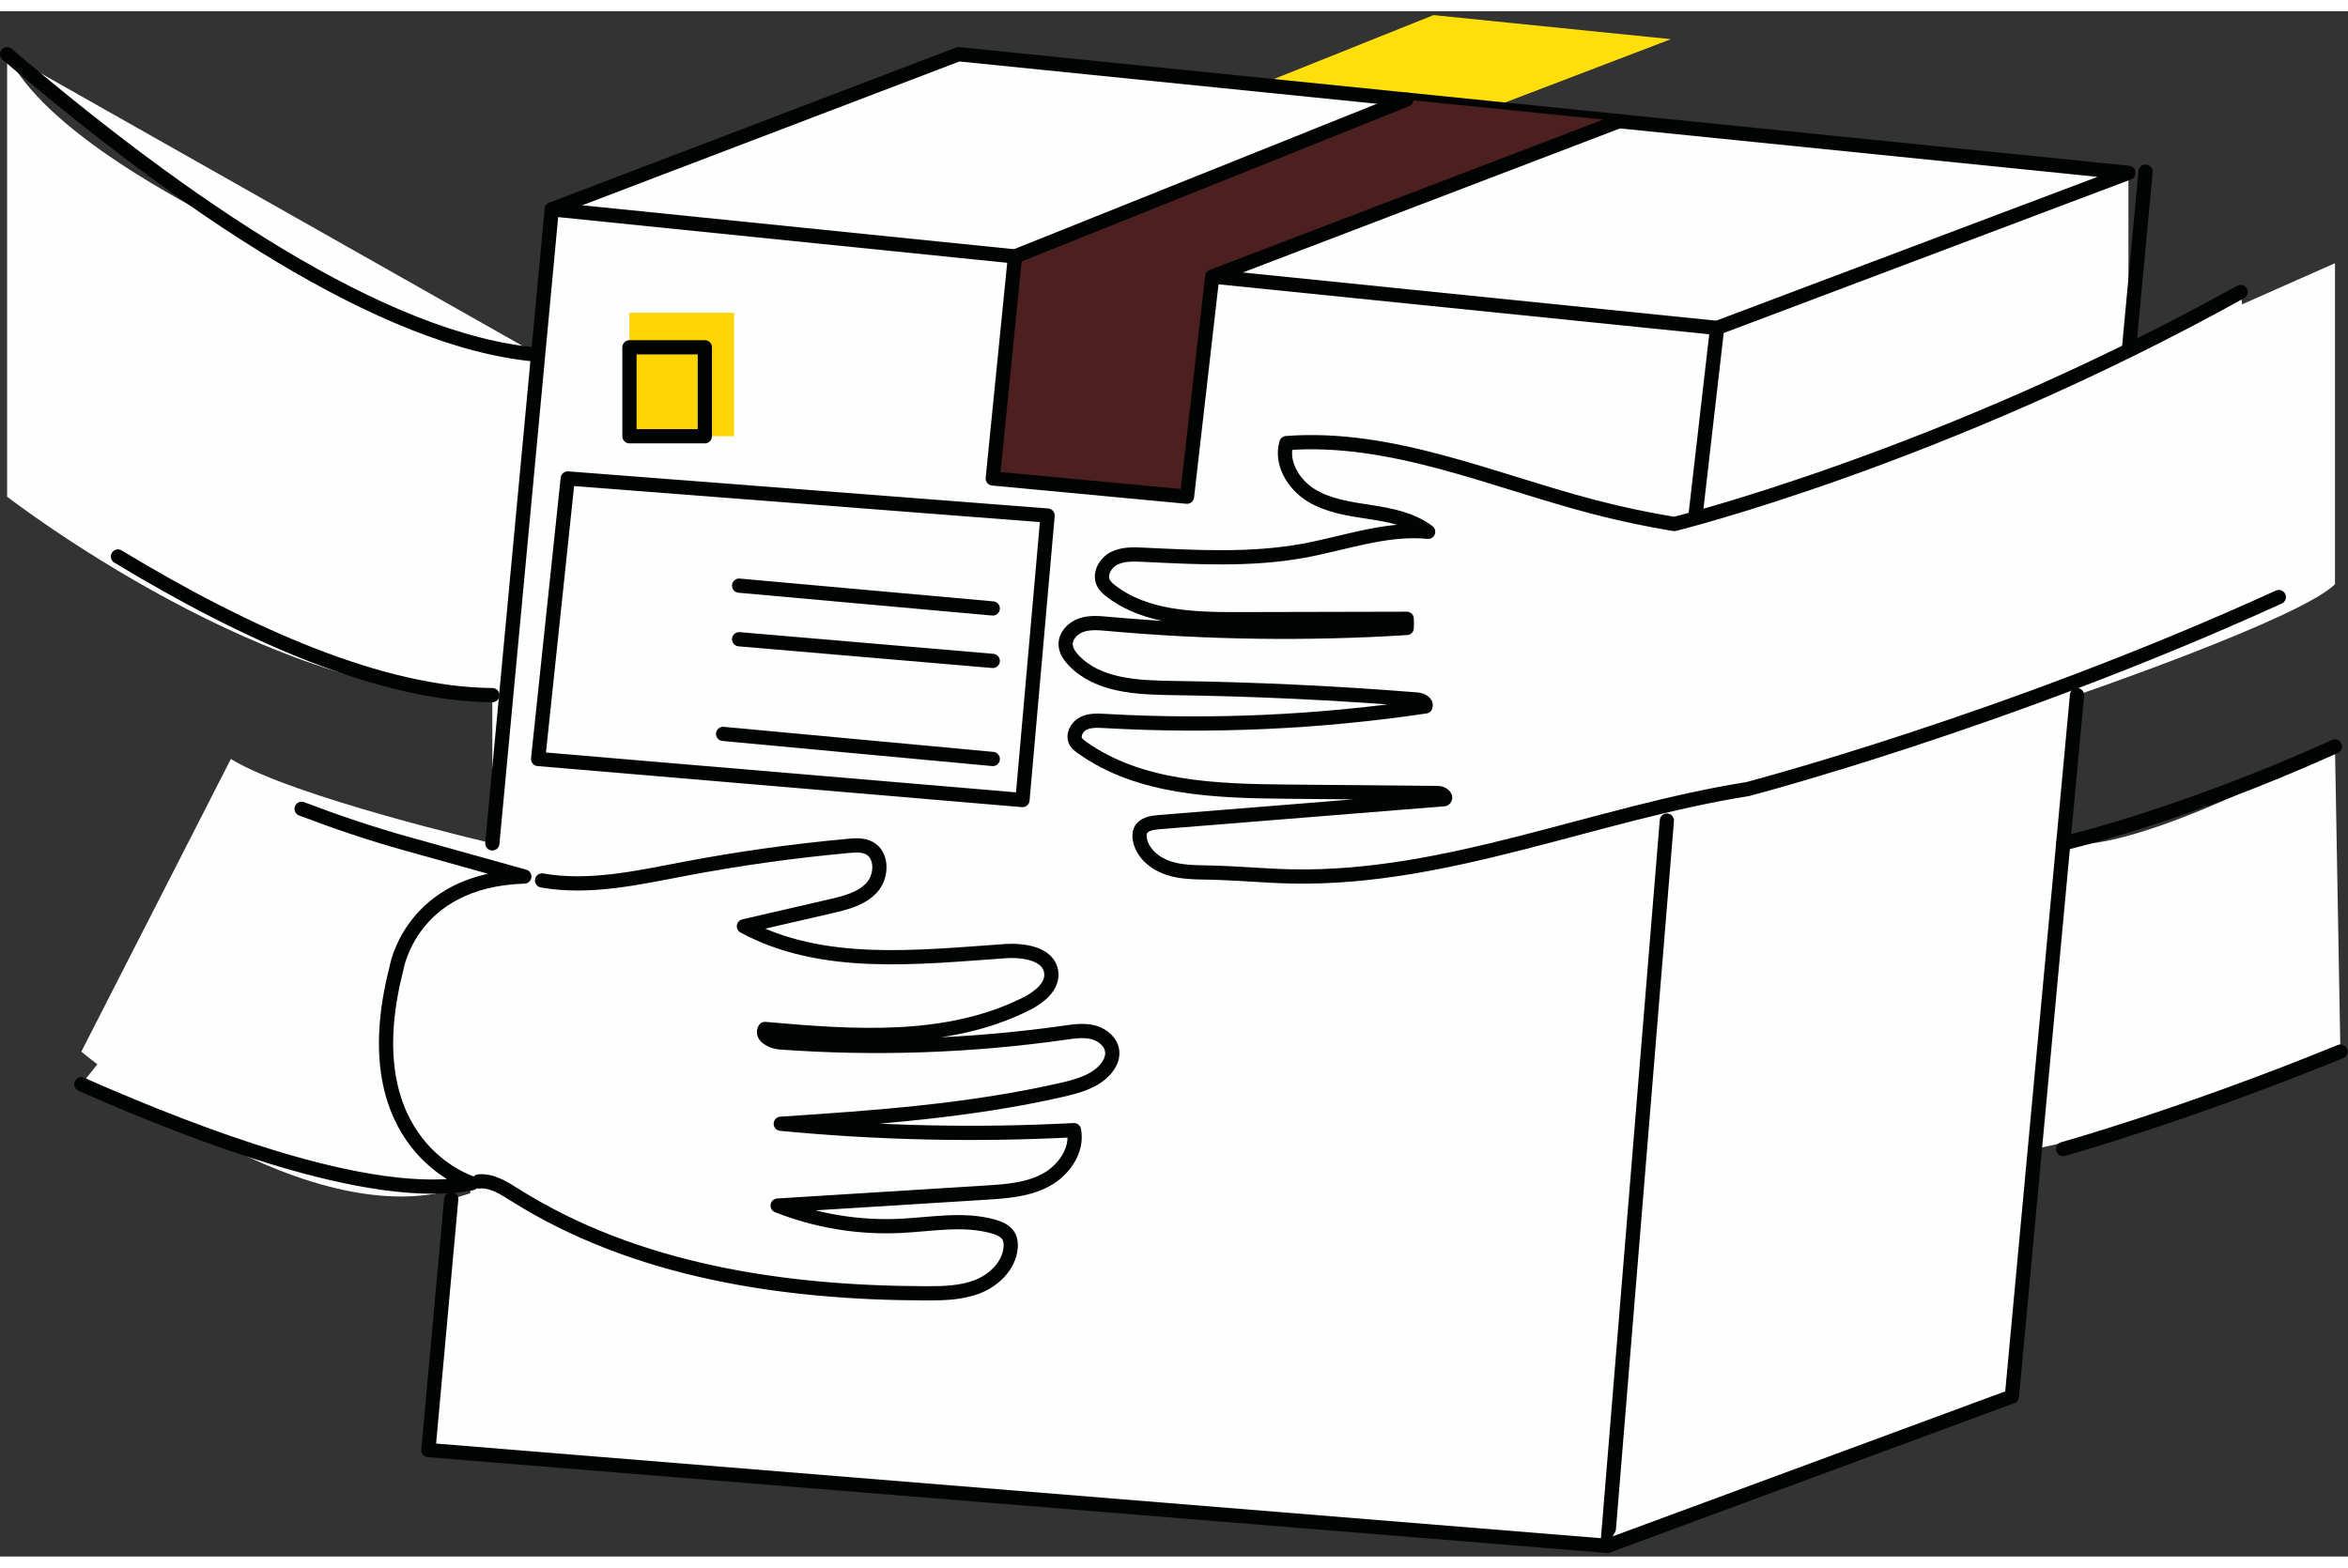
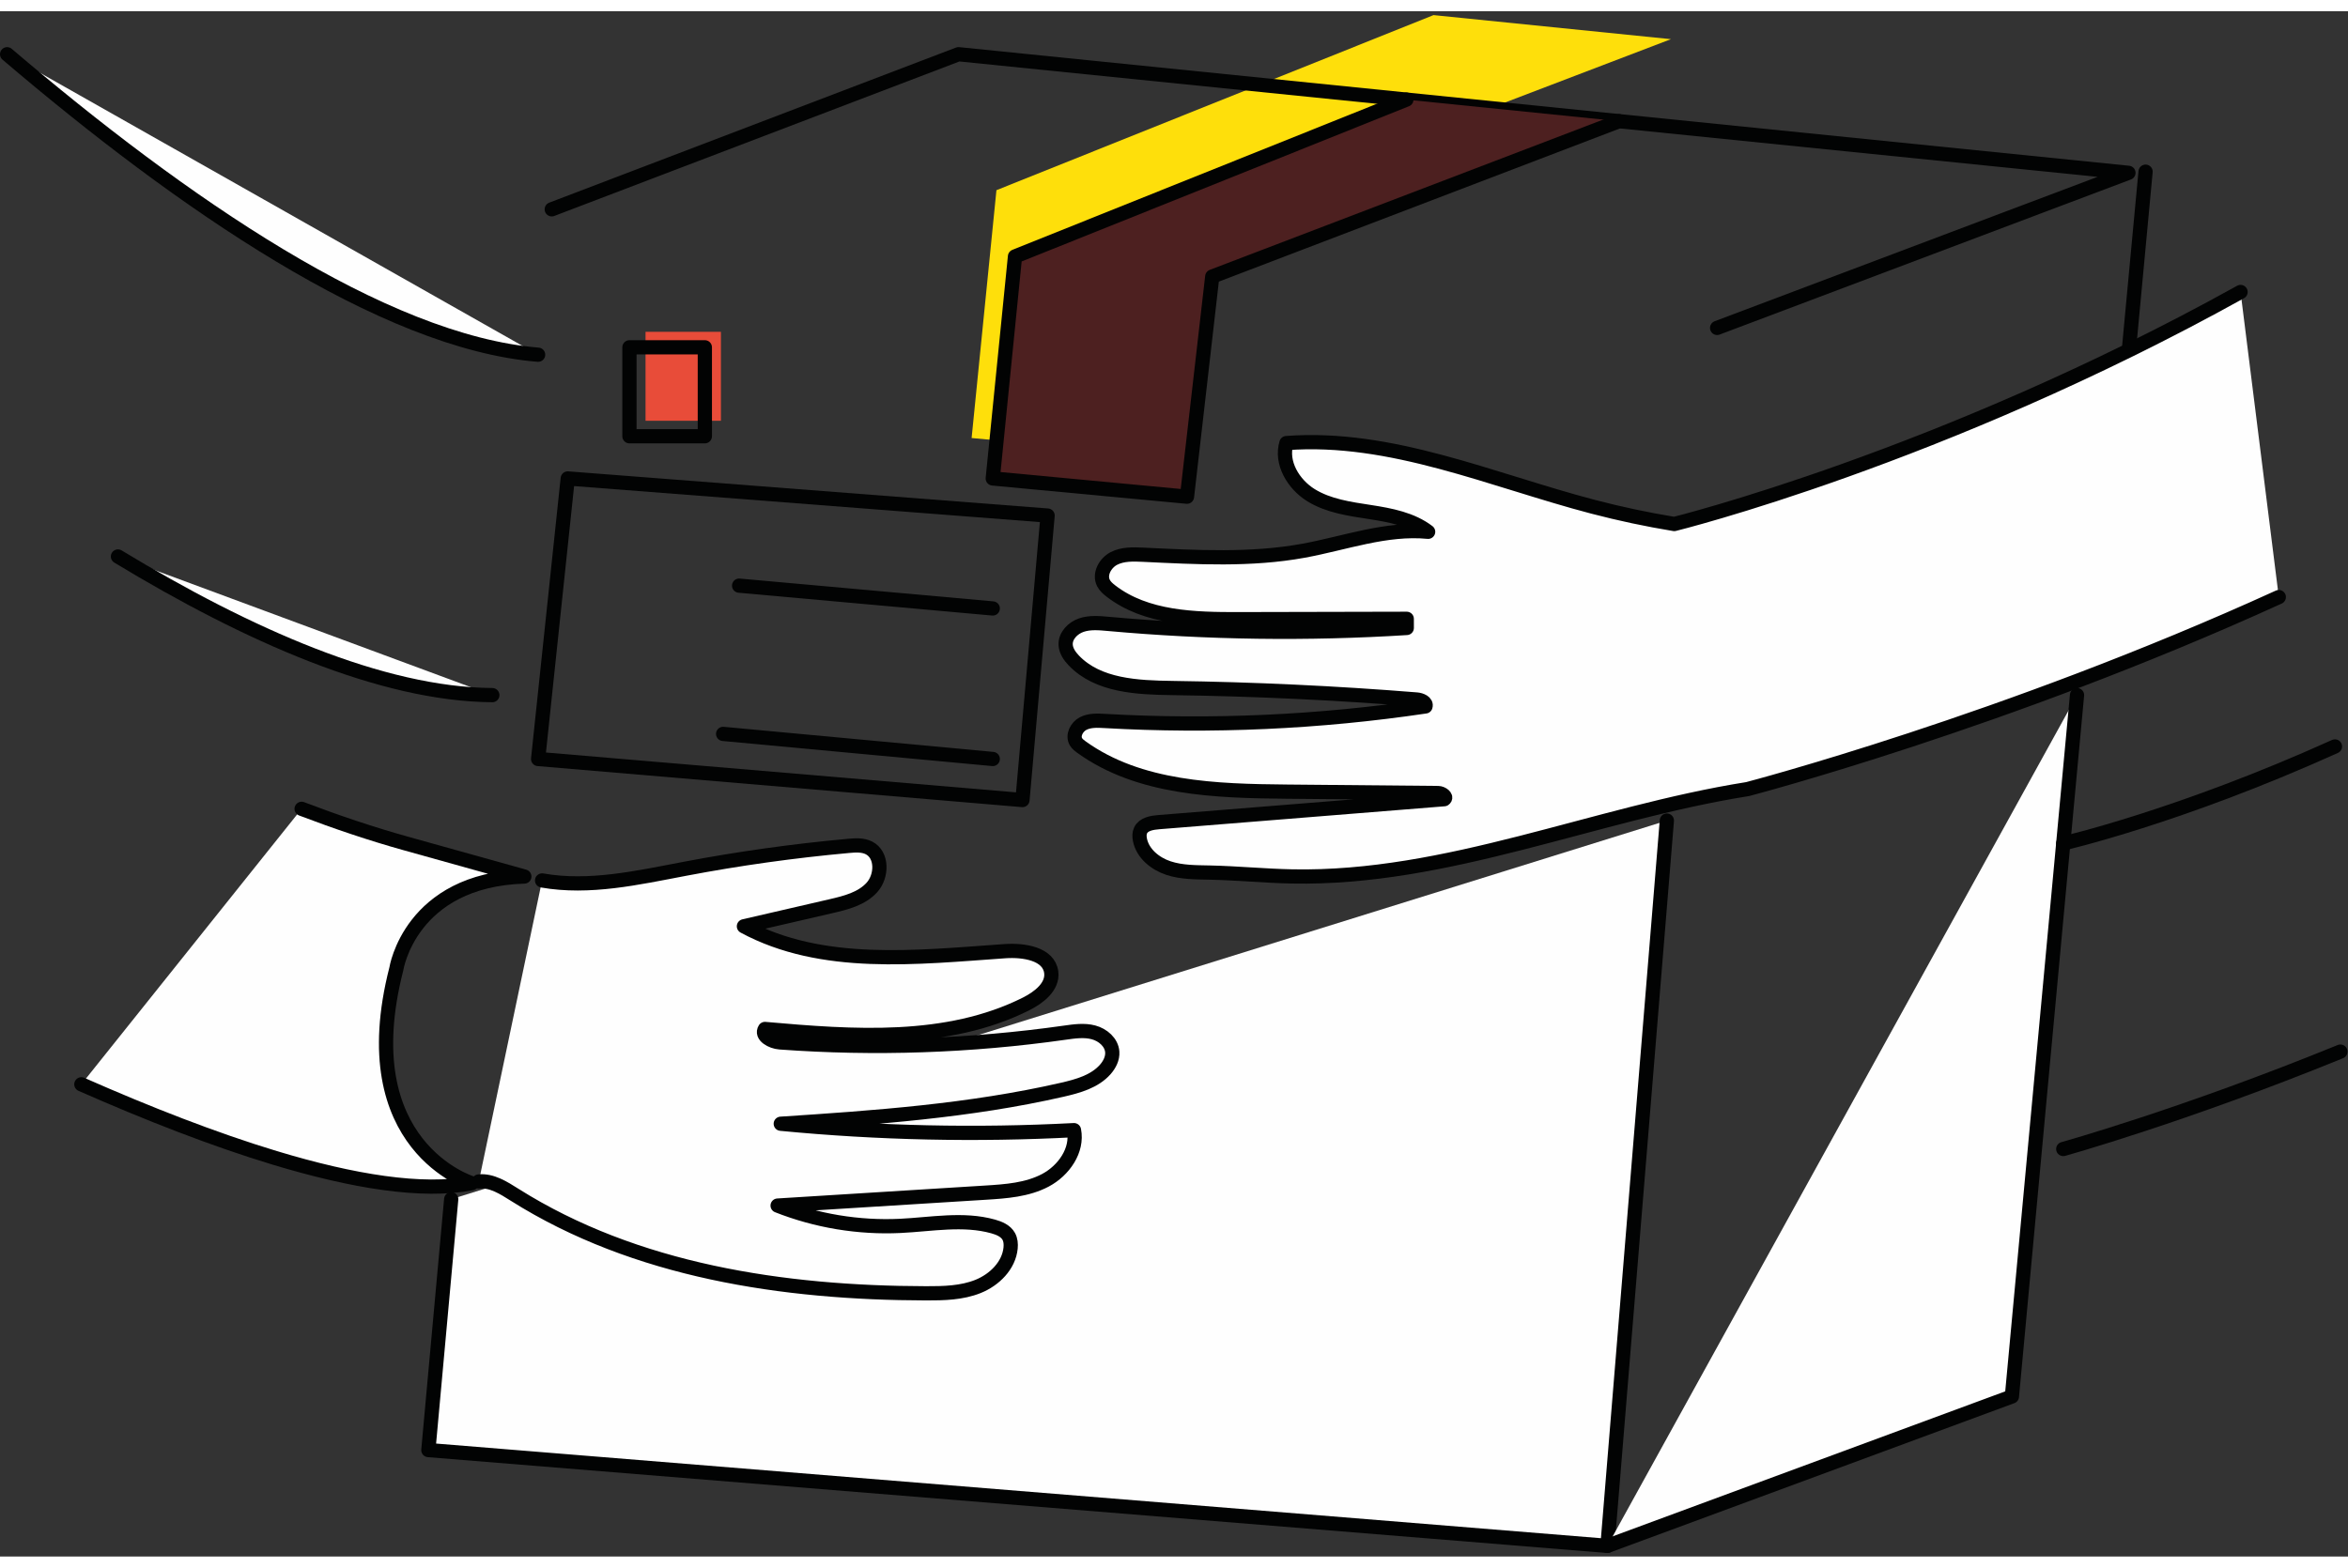
<svg xmlns="http://www.w3.org/2000/svg" xmlns:xlink="http://www.w3.org/1999/xlink" width="274px" height="183px" viewBox="0 0 360 237" version="1.1">
  <rect x="0" y="0" width="360" height="237" fill="#333333" stroke="none" />
  <defs>
    <polygon id="path-1" points="0 231.455 359.925 231.455 359.925 0.508 0 0.508" />
-     <polygon id="path-3" points="0 231.455 359.925 231.455 359.925 0.508 0 0.508" />
    <polygon id="path-5" points="0 231.455 359.925 231.455 359.925 0.508 0 0.508" />
-     <polygon id="path-7" points="0 231.455 359.925 231.455 359.925 0.508 0 0.508" />
    <polygon id="path-9" points="0 231.455 359.925 231.455 359.925 0.508 0 0.508" />
    <polygon id="path-11" points="0 231.455 359.925 231.455 359.925 0.508 0 0.508" />
    <polygon id="path-13" points="0 231.455 359.925 231.455 359.925 0.508 0 0.508" />
    <polygon id="path-15" points="0 231.455 359.925 231.455 359.925 0.508 0 0.508" />
-     <polygon id="path-17" points="0 231.455 359.925 231.455 359.925 0.508 0 0.508" />
    <polygon id="path-19" points="0 231.455 359.925 231.455 359.925 0.508 0 0.508" />
  </defs>
  <g id="Page-1" stroke="none" stroke-width="1" fill="none" fill-rule="evenodd">
    <g id="Group">
      <polygon id="Fill-1" fill="#FEDF0B" fill-rule="nonzero" points="219.786 0.598 152.776 27.45 148.97 65.459 182.225 68.583 186.549 30.887 256.191 4.288" />
      <g id="Group-67" transform="translate(0, 5)">
-         <path d="M326.336,19.786 L146.957,1.597 L84.595,25.383 L82.506,47.683 C82.506,47.683 11.98,24.225 1.091,1.6 L1.091,69.458 C1.091,69.458 42.002,101.172 75.486,99.89 L75.486,122.628 C75.486,122.628 44.857,115.515 35.397,109.685 L12.473,154.564 C12.473,154.564 48.308,184.775 72.333,174.748 L65.676,215.674 L246.456,230.366 L308.468,207.455 L311.991,169.501 C311.991,169.501 351.191,161.196 358.834,154.564 L358.002,107.762 C358.002,107.762 327.168,124.61 316.342,122.628 L318.453,99.89 C318.453,99.89 352.68,88.155 358.002,82.888 L358.002,33.647 L326.336,47.683 L326.336,19.786 Z" id="Fill-2" fill="#FEFEFE" fill-rule="nonzero" />
        <g id="Group-7" transform="translate(65.455, 118.723)">
          <polyline id="Fill-4" fill="#FEFEFE" fill-rule="nonzero" points="3.725 58.474 0.222 96.951 181.002 111.643 190.111 0.407" />
          <polyline id="Stroke-6" stroke="#020303" stroke-width="2.182" stroke-linecap="round" stroke-linejoin="round" points="3.725 58.474 0.222 96.951 181.002 111.643 190.111 0.407" />
        </g>
        <g id="Group-11" transform="translate(84.545, 1.089)">
-           <polyline id="Fill-8" fill="#FEFEFE" fill-rule="nonzero" points="0.05 24.294 62.412 0.508 241.79 18.697 178.727 42.483" />
          <polyline id="Stroke-10" stroke="#020303" stroke-width="2.182" stroke-linecap="round" stroke-linejoin="round" points="0.05 24.294 62.412 0.508 241.79 18.697 178.727 42.483" />
        </g>
        <g id="Group-15" transform="translate(246, 99.662)">
          <polyline id="Fill-12" fill="#FEFEFE" fill-rule="nonzero" points="0.456 130.704 62.468 107.793 72.453 0.228" />
          <polyline id="Stroke-14" stroke="#020303" stroke-width="2.182" stroke-linecap="round" stroke-linejoin="round" points="0.456 130.704 62.468 107.793 72.453 0.228" />
        </g>
        <g id="Group-19" transform="translate(326.182, 19.606)">
          <path d="M2.781,0.006 L0.154,28.077" id="Fill-16" fill="#FEFEFE" fill-rule="nonzero" />
          <path d="M2.781,0.006 L0.154,28.077" id="Stroke-18" stroke="#020303" stroke-width="2.182" stroke-linecap="round" stroke-linejoin="round" />
        </g>
        <g id="Group-23" transform="translate(315.818, 107.286)">
          <path d="M0.524,15.341 C0.524,15.341 18.166,11.313 42.183,0.476" id="Fill-20" fill="#FEFEFE" fill-rule="nonzero" />
          <path d="M0.524,15.341 C0.524,15.341 18.166,11.313 42.183,0.476" id="Stroke-22" stroke="#020303" stroke-width="2.182" stroke-linecap="round" stroke-linejoin="round" />
        </g>
        <g id="Group-27" transform="translate(315.818, 154.122)">
          <path d="M0.524,15.379 C0.524,15.379 18.911,10.273 43.015,0.441" id="Fill-24" fill="#FEFEFE" fill-rule="nonzero" />
          <path d="M0.524,15.379 C0.524,15.379 18.911,10.273 43.015,0.441" id="Stroke-26" stroke="#020303" stroke-width="2.182" stroke-linecap="round" stroke-linejoin="round" />
        </g>
        <g id="Group-31" transform="translate(1.091, 1.089)">
          <path d="M0,0.511 C26.739,23.312 57.655,44.656 81.415,46.593" id="Fill-28" fill="#FEFEFE" fill-rule="nonzero" />
          <path d="M0,0.511 C26.739,23.312 57.655,44.656 81.415,46.593" id="Stroke-30" stroke="#020303" stroke-width="2.182" stroke-linecap="round" stroke-linejoin="round" />
        </g>
        <g id="Group-35" transform="translate(18, 78.423)">
          <path d="M0.085,0.206 C19.946,12.245 40.531,21.35 57.486,21.468" id="Fill-32" fill="#FEFEFE" fill-rule="nonzero" />
          <path d="M0.085,0.206 C19.946,12.245 40.531,21.35 57.486,21.468" id="Stroke-34" stroke="#020303" stroke-width="2.182" stroke-linecap="round" stroke-linejoin="round" />
        </g>
        <g id="Group-39" transform="translate(12, 117.089)">
          <path d="M34.245,0.24 C39.632,2.291 44.966,4.084 50.173,5.538 L68.391,10.623 C50.873,11.16 48.771,24.778 48.771,24.778 C41.765,52.062 60.333,57.659 60.333,57.659 C52.716,59.133 42.086,57.388 30.154,53.78 C20.786,50.946 10.617,46.965 0.473,42.49" id="Fill-36" fill="#FEFEFE" fill-rule="nonzero" />
          <path d="M34.245,0.24 C39.632,2.291 44.966,4.084 50.173,5.538 L68.391,10.623 C50.873,11.16 48.771,24.778 48.771,24.778 C41.765,52.062 60.333,57.659 60.333,57.659 C52.716,59.133 42.086,57.388 30.154,53.78 C20.786,50.946 10.617,46.965 0.473,42.49" id="Stroke-38" stroke="#020303" stroke-width="2.182" stroke-linecap="round" stroke-linejoin="round" />
        </g>
        <g id="Group-43" transform="translate(73.091, 122.535)">
-           <path d="M0.325,51.941 C2.311,51.753 4.135,52.928 5.822,53.992 C24.35,65.67 46.983,69.051 68.894,69.098 C71.598,69.104 74.377,69.049 76.883,68.036 C79.391,67.023 81.6,64.836 81.857,62.148 C81.916,61.537 81.867,60.894 81.567,60.358 C81.097,59.517 80.121,59.106 79.191,58.846 C74.593,57.558 69.712,58.529 64.942,58.757 C58.547,59.063 52.089,57.994 46.136,55.642 C56.753,54.982 67.37,54.322 77.986,53.661 C81.142,53.465 84.408,53.239 87.202,51.758 C89.995,50.276 92.187,47.171 91.574,44.074 C76.592,44.861 61.551,44.532 46.618,43.092 C61.084,42.15 75.615,41.117 89.746,37.884 C92.175,37.329 94.745,36.617 96.387,34.745 C97.031,34.009 97.51,33.066 97.445,32.091 C97.346,30.612 96.003,29.457 94.567,29.077 C93.132,28.696 91.614,28.919 90.143,29.128 C75.693,31.18 61.02,31.679 46.463,30.613 C45.226,30.522 43.527,29.604 44.191,28.556 C57.737,29.754 72.1,30.805 84.25,24.706 C86.225,23.715 88.378,22.031 88.084,19.843 C87.701,17.001 83.868,16.423 81.003,16.622 C67.432,17.568 52.935,19.272 40.969,12.809 C45.416,11.783 49.862,10.756 54.308,9.728 C56.594,9.201 59.03,8.587 60.598,6.845 C62.167,5.104 62.228,1.847 60.137,0.785 C59.187,0.303 58.06,0.381 56.999,0.478 C48.58,1.243 40.198,2.417 31.893,3.995 C24.664,5.367 17.27,7.052 10.022,5.78" id="Fill-40" fill="#FEFEFE" fill-rule="nonzero" />
+           <path d="M0.325,51.941 C2.311,51.753 4.135,52.928 5.822,53.992 C24.35,65.67 46.983,69.051 68.894,69.098 C71.598,69.104 74.377,69.049 76.883,68.036 C79.391,67.023 81.6,64.836 81.857,62.148 C81.916,61.537 81.867,60.894 81.567,60.358 C74.593,57.558 69.712,58.529 64.942,58.757 C58.547,59.063 52.089,57.994 46.136,55.642 C56.753,54.982 67.37,54.322 77.986,53.661 C81.142,53.465 84.408,53.239 87.202,51.758 C89.995,50.276 92.187,47.171 91.574,44.074 C76.592,44.861 61.551,44.532 46.618,43.092 C61.084,42.15 75.615,41.117 89.746,37.884 C92.175,37.329 94.745,36.617 96.387,34.745 C97.031,34.009 97.51,33.066 97.445,32.091 C97.346,30.612 96.003,29.457 94.567,29.077 C93.132,28.696 91.614,28.919 90.143,29.128 C75.693,31.18 61.02,31.679 46.463,30.613 C45.226,30.522 43.527,29.604 44.191,28.556 C57.737,29.754 72.1,30.805 84.25,24.706 C86.225,23.715 88.378,22.031 88.084,19.843 C87.701,17.001 83.868,16.423 81.003,16.622 C67.432,17.568 52.935,19.272 40.969,12.809 C45.416,11.783 49.862,10.756 54.308,9.728 C56.594,9.201 59.03,8.587 60.598,6.845 C62.167,5.104 62.228,1.847 60.137,0.785 C59.187,0.303 58.06,0.381 56.999,0.478 C48.58,1.243 40.198,2.417 31.893,3.995 C24.664,5.367 17.27,7.052 10.022,5.78" id="Fill-40" fill="#FEFEFE" fill-rule="nonzero" />
          <path d="M0.325,51.941 C2.311,51.753 4.135,52.928 5.822,53.992 C24.35,65.67 46.983,69.051 68.894,69.098 C71.598,69.104 74.377,69.049 76.883,68.036 C79.391,67.023 81.6,64.836 81.857,62.148 C81.916,61.537 81.867,60.894 81.567,60.358 C81.097,59.517 80.121,59.106 79.191,58.846 C74.593,57.558 69.712,58.529 64.942,58.757 C58.547,59.063 52.089,57.994 46.136,55.642 C56.753,54.982 67.37,54.322 77.986,53.661 C81.142,53.465 84.408,53.239 87.202,51.758 C89.995,50.276 92.187,47.171 91.574,44.074 C76.592,44.861 61.551,44.532 46.618,43.092 C61.084,42.15 75.615,41.117 89.746,37.884 C92.175,37.329 94.745,36.617 96.387,34.745 C97.031,34.009 97.51,33.066 97.445,32.091 C97.346,30.612 96.003,29.457 94.567,29.077 C93.132,28.696 91.614,28.919 90.143,29.128 C75.693,31.18 61.02,31.679 46.463,30.613 C45.226,30.522 43.527,29.604 44.191,28.556 C57.737,29.754 72.1,30.805 84.25,24.706 C86.225,23.715 88.378,22.031 88.084,19.843 C87.701,17.001 83.868,16.423 81.003,16.622 C67.432,17.568 52.935,19.272 40.969,12.809 C45.416,11.783 49.862,10.756 54.308,9.728 C56.594,9.201 59.03,8.587 60.598,6.845 C62.167,5.104 62.228,1.847 60.137,0.785 C59.187,0.303 58.06,0.381 56.999,0.478 C48.58,1.243 40.198,2.417 31.893,3.995 C24.664,5.367 17.27,7.052 10.022,5.78" id="Stroke-42" stroke="#020303" stroke-width="2.182" stroke-linecap="round" stroke-linejoin="round" />
        </g>
        <g id="Fill-44-Clipped">
          <g>
            <mask id="mask-2" fill="white">
              <use xlink:href="#path-1" />
            </mask>
            <g id="path-1" />
            <polygon id="Fill-44" fill="#E84C39" fill-rule="nonzero" mask="url(#mask-2)" points="98.974 57.813 110.535 57.813 110.535 44.17 98.974 44.17" />
          </g>
        </g>
        <g id="Group-48-Clipped">
          <g>
            <mask id="mask-4" fill="white">
              <use xlink:href="#path-3" />
            </mask>
            <g id="path-3" />
            <g id="Group-48" mask="url(#mask-4)">
              <g transform="translate(75.224, 24.185)" id="Group">
                <g transform="translate(0.049, 0.866)">
                  <g>
                    <polyline id="Fill-46" fill="#FEFEFE" fill-rule="nonzero" points="0.213 97.576 9.322 0.331 188 18.521 184.497 48.954" />
                    <polyline id="Stroke-47" stroke="#020303" stroke-width="2.182" stroke-linecap="round" stroke-linejoin="round" points="0.213 97.576 9.322 0.331 188 18.521 184.497 48.954" />
                  </g>
                </g>
              </g>
            </g>
          </g>
        </g>
        <g id="Group-51-Clipped">
          <g>
            <mask id="mask-6" fill="white">
              <use xlink:href="#path-5" />
            </mask>
            <g id="path-5" />
            <g id="Group-51" mask="url(#mask-6)">
              <g transform="translate(162.985, 36.726)" id="Group">
                <g transform="translate(0.106, 0.852)">
                  <g>
                    <path d="M186.299,47.274 C144.321,66.423 104.859,76.722 104.859,76.722 C81.385,80.449 58.79,90.585 35.025,90.119 C30.824,90.036 26.635,89.62 22.433,89.528 C20.283,89.481 18.086,89.512 16.045,88.835 C14.003,88.158 12.103,86.603 11.685,84.496 C11.59,84.014 11.578,83.495 11.791,83.052 C12.255,82.088 13.513,81.878 14.581,81.793 C29.167,80.619 43.754,79.446 58.341,78.273 C58.828,77.938 58.011,77.335 57.42,77.329 C49.691,77.258 41.962,77.186 34.233,77.115 C23.306,77.014 11.598,76.67 2.733,70.291 C2.413,70.06 2.09,69.815 1.886,69.477 C1.305,68.513 1.98,67.19 2.98,66.672 C3.981,66.154 5.169,66.213 6.294,66.277 C22.703,67.21 39.208,66.461 55.465,64.045 C55.676,63.415 54.777,63.035 54.114,62.983 C41.662,61.983 29.176,61.396 16.685,61.224 C11.289,61.15 5.252,60.891 1.535,56.985 C0.902,56.319 0.34,55.507 0.297,54.59 C0.232,53.215 1.39,52.024 2.695,51.578 C3.999,51.132 5.42,51.26 6.793,51.385 C22.015,52.761 37.343,52.971 52.597,52.013 C52.596,51.544 52.595,51.076 52.594,50.608 C44.017,50.627 35.439,50.646 26.862,50.666 C20.027,50.682 12.631,50.516 7.225,46.339 C6.787,46 6.356,45.625 6.101,45.133 C5.402,43.783 6.344,42.052 7.695,41.353 C9.046,40.655 10.648,40.707 12.167,40.78 C20.382,41.173 28.684,41.645 36.773,40.166 C43.136,39.002 49.436,36.633 55.874,37.262 C53.36,35.337 50.107,34.72 46.976,34.237 C43.845,33.754 40.597,33.311 37.905,31.643 C35.214,29.973 33.235,26.687 34.144,23.657 C50.197,22.442 65.579,29.34 81.151,33.42 C85.259,34.496 89.419,35.38 93.611,36.069 C93.611,36.069 134.507,25.985 180.436,0.485" id="Fill-49" fill="#FEFEFE" fill-rule="nonzero" />
                    <path d="M186.299,47.274 C144.321,66.423 104.859,76.722 104.859,76.722 C81.385,80.449 58.79,90.585 35.025,90.119 C30.824,90.036 26.635,89.62 22.433,89.528 C20.283,89.481 18.086,89.512 16.045,88.835 C14.003,88.158 12.103,86.603 11.685,84.496 C11.59,84.014 11.578,83.495 11.791,83.052 C12.255,82.088 13.513,81.878 14.581,81.793 C29.167,80.619 43.754,79.446 58.341,78.273 C58.828,77.938 58.011,77.335 57.42,77.329 C49.691,77.258 41.962,77.186 34.233,77.115 C23.306,77.014 11.598,76.67 2.733,70.291 C2.413,70.06 2.09,69.815 1.886,69.477 C1.305,68.513 1.98,67.19 2.98,66.672 C3.981,66.154 5.169,66.213 6.294,66.277 C22.703,67.21 39.208,66.461 55.465,64.045 C55.676,63.415 54.777,63.035 54.114,62.983 C41.662,61.983 29.176,61.396 16.685,61.224 C11.289,61.15 5.252,60.891 1.535,56.985 C0.902,56.319 0.34,55.507 0.297,54.59 C0.232,53.215 1.39,52.024 2.695,51.578 C3.999,51.132 5.42,51.26 6.793,51.385 C22.015,52.761 37.343,52.971 52.597,52.013 C52.596,51.544 52.595,51.076 52.594,50.608 C44.017,50.627 35.439,50.646 26.862,50.666 C20.027,50.682 12.631,50.516 7.225,46.339 C6.787,46 6.356,45.625 6.101,45.133 C5.402,43.783 6.344,42.052 7.695,41.353 C9.046,40.655 10.648,40.707 12.167,40.78 C20.382,41.173 28.684,41.645 36.773,40.166 C43.136,39.002 49.436,36.633 55.874,37.262 C53.36,35.337 50.107,34.72 46.976,34.237 C43.845,33.754 40.597,33.311 37.905,31.643 C35.214,29.973 33.235,26.687 34.144,23.657 C50.197,22.442 65.579,29.34 81.151,33.42 C85.259,34.496 89.419,35.38 93.611,36.069 C93.611,36.069 134.507,25.985 180.436,0.485" id="Stroke-50" stroke="#020303" stroke-width="2.182" stroke-linecap="round" stroke-linejoin="round" />
                  </g>
                </g>
              </g>
            </g>
          </g>
        </g>
        <g id="Fill-52-Clipped">
          <g>
            <mask id="mask-8" fill="white">
              <use xlink:href="#path-7" />
            </mask>
            <g id="path-7" />
            <polygon id="Fill-52" fill="#FED405" fill-rule="nonzero" mask="url(#mask-8)" points="96.507 60.188 112.564 60.188 112.564 41.241 96.507 41.241" />
          </g>
        </g>
        <g id="Stroke-53-Clipped">
          <g>
            <mask id="mask-10" fill="white">
              <use xlink:href="#path-9" />
            </mask>
            <g id="path-9" />
            <polygon id="Stroke-53" stroke="#020303" stroke-width="2.182" stroke-linecap="round" stroke-linejoin="round" mask="url(#mask-10)" points="96.507 60.188 108.068 60.188 108.068 46.546 96.507 46.546" />
          </g>
        </g>
        <g id="Group-56-Clipped">
          <g>
            <mask id="mask-12" fill="white">
              <use xlink:href="#path-11" />
            </mask>
            <g id="path-11" />
            <g id="Group-56" mask="url(#mask-12)">
              <g transform="translate(151.343, 8.062)" id="Group">
                <g transform="translate(0.839, 0.107)">
                  <g>
                    <polyline id="Fill-54" fill="#4D2020" fill-rule="nonzero" points="63.447 0.391 3.439 24.445 0.03 58.491 29.81 61.289 33.683 27.523 96.049 3.697" />
                    <polyline id="Stroke-55" stroke="#020303" stroke-width="2.182" stroke-linecap="round" stroke-linejoin="round" points="63.447 0.391 3.439 24.445 0.03 58.491 29.81 61.289 33.683 27.523 96.049 3.697" />
                  </g>
                </g>
              </g>
            </g>
          </g>
        </g>
        <g id="Stroke-57-Clipped">
          <g>
            <mask id="mask-14" fill="white">
              <use xlink:href="#path-13" />
            </mask>
            <g id="path-13" />
            <polygon id="Stroke-57" stroke="#020303" stroke-width="2.182" stroke-linecap="round" stroke-linejoin="round" mask="url(#mask-14)" points="87.048 66.66 82.506 109.685 156.767 115.981 160.621 72.351" />
          </g>
        </g>
        <g id="Group-60-Clipped">
          <g>
            <mask id="mask-16" fill="white">
              <use xlink:href="#path-15" />
            </mask>
            <g id="path-15" />
            <g id="Group-60" mask="url(#mask-16)">
              <g transform="translate(112.836, 82.409)" id="Group">
                <g transform="translate(0.073, 0.37)">
                  <g>
                    <path d="M0.414,0.321 L39.303,3.819" id="Fill-58" fill="#FEFEFE" fill-rule="nonzero" />
                    <path d="M0.414,0.321 L39.303,3.819" id="Stroke-59" stroke="#020303" stroke-width="2.182" stroke-linecap="round" stroke-linejoin="round" />
                  </g>
                </g>
              </g>
            </g>
          </g>
        </g>
        <g id="Group-63-Clipped">
          <g>
            <mask id="mask-18" fill="white">
              <use xlink:href="#path-17" />
            </mask>
            <g id="path-17" />
            <g id="Group-63" mask="url(#mask-18)">
              <g transform="translate(112.836, 90.471)" id="Group">
                <g transform="translate(0.073, 0.477)">
                  <g>
                    <path d="M0.414,0.372 L39.303,3.696" id="Fill-61" fill="#FEFEFE" fill-rule="nonzero" />
                    <path d="M0.414,0.372 L39.303,3.696" id="Stroke-62" stroke="#020303" stroke-width="2.182" stroke-linecap="round" stroke-linejoin="round" />
                  </g>
                </g>
              </g>
            </g>
          </g>
        </g>
        <g id="Group-66-Clipped">
          <g>
            <mask id="mask-20" fill="white">
              <use xlink:href="#path-19" />
            </mask>
            <g id="path-19" />
            <g id="Group-66" mask="url(#mask-20)">
              <g transform="translate(110.149, 104.803)" id="Group">
                <g transform="translate(0.578, 0.849)">
                  <g>
                    <path d="M0.144,0.185 L41.485,4.032" id="Fill-64" fill="#FEFEFE" fill-rule="nonzero" />
                    <path d="M0.144,0.185 L41.485,4.032" id="Stroke-65" stroke="#020303" stroke-width="2.182" stroke-linecap="round" stroke-linejoin="round" />
                  </g>
                </g>
              </g>
            </g>
          </g>
        </g>
      </g>
    </g>
  </g>
</svg>